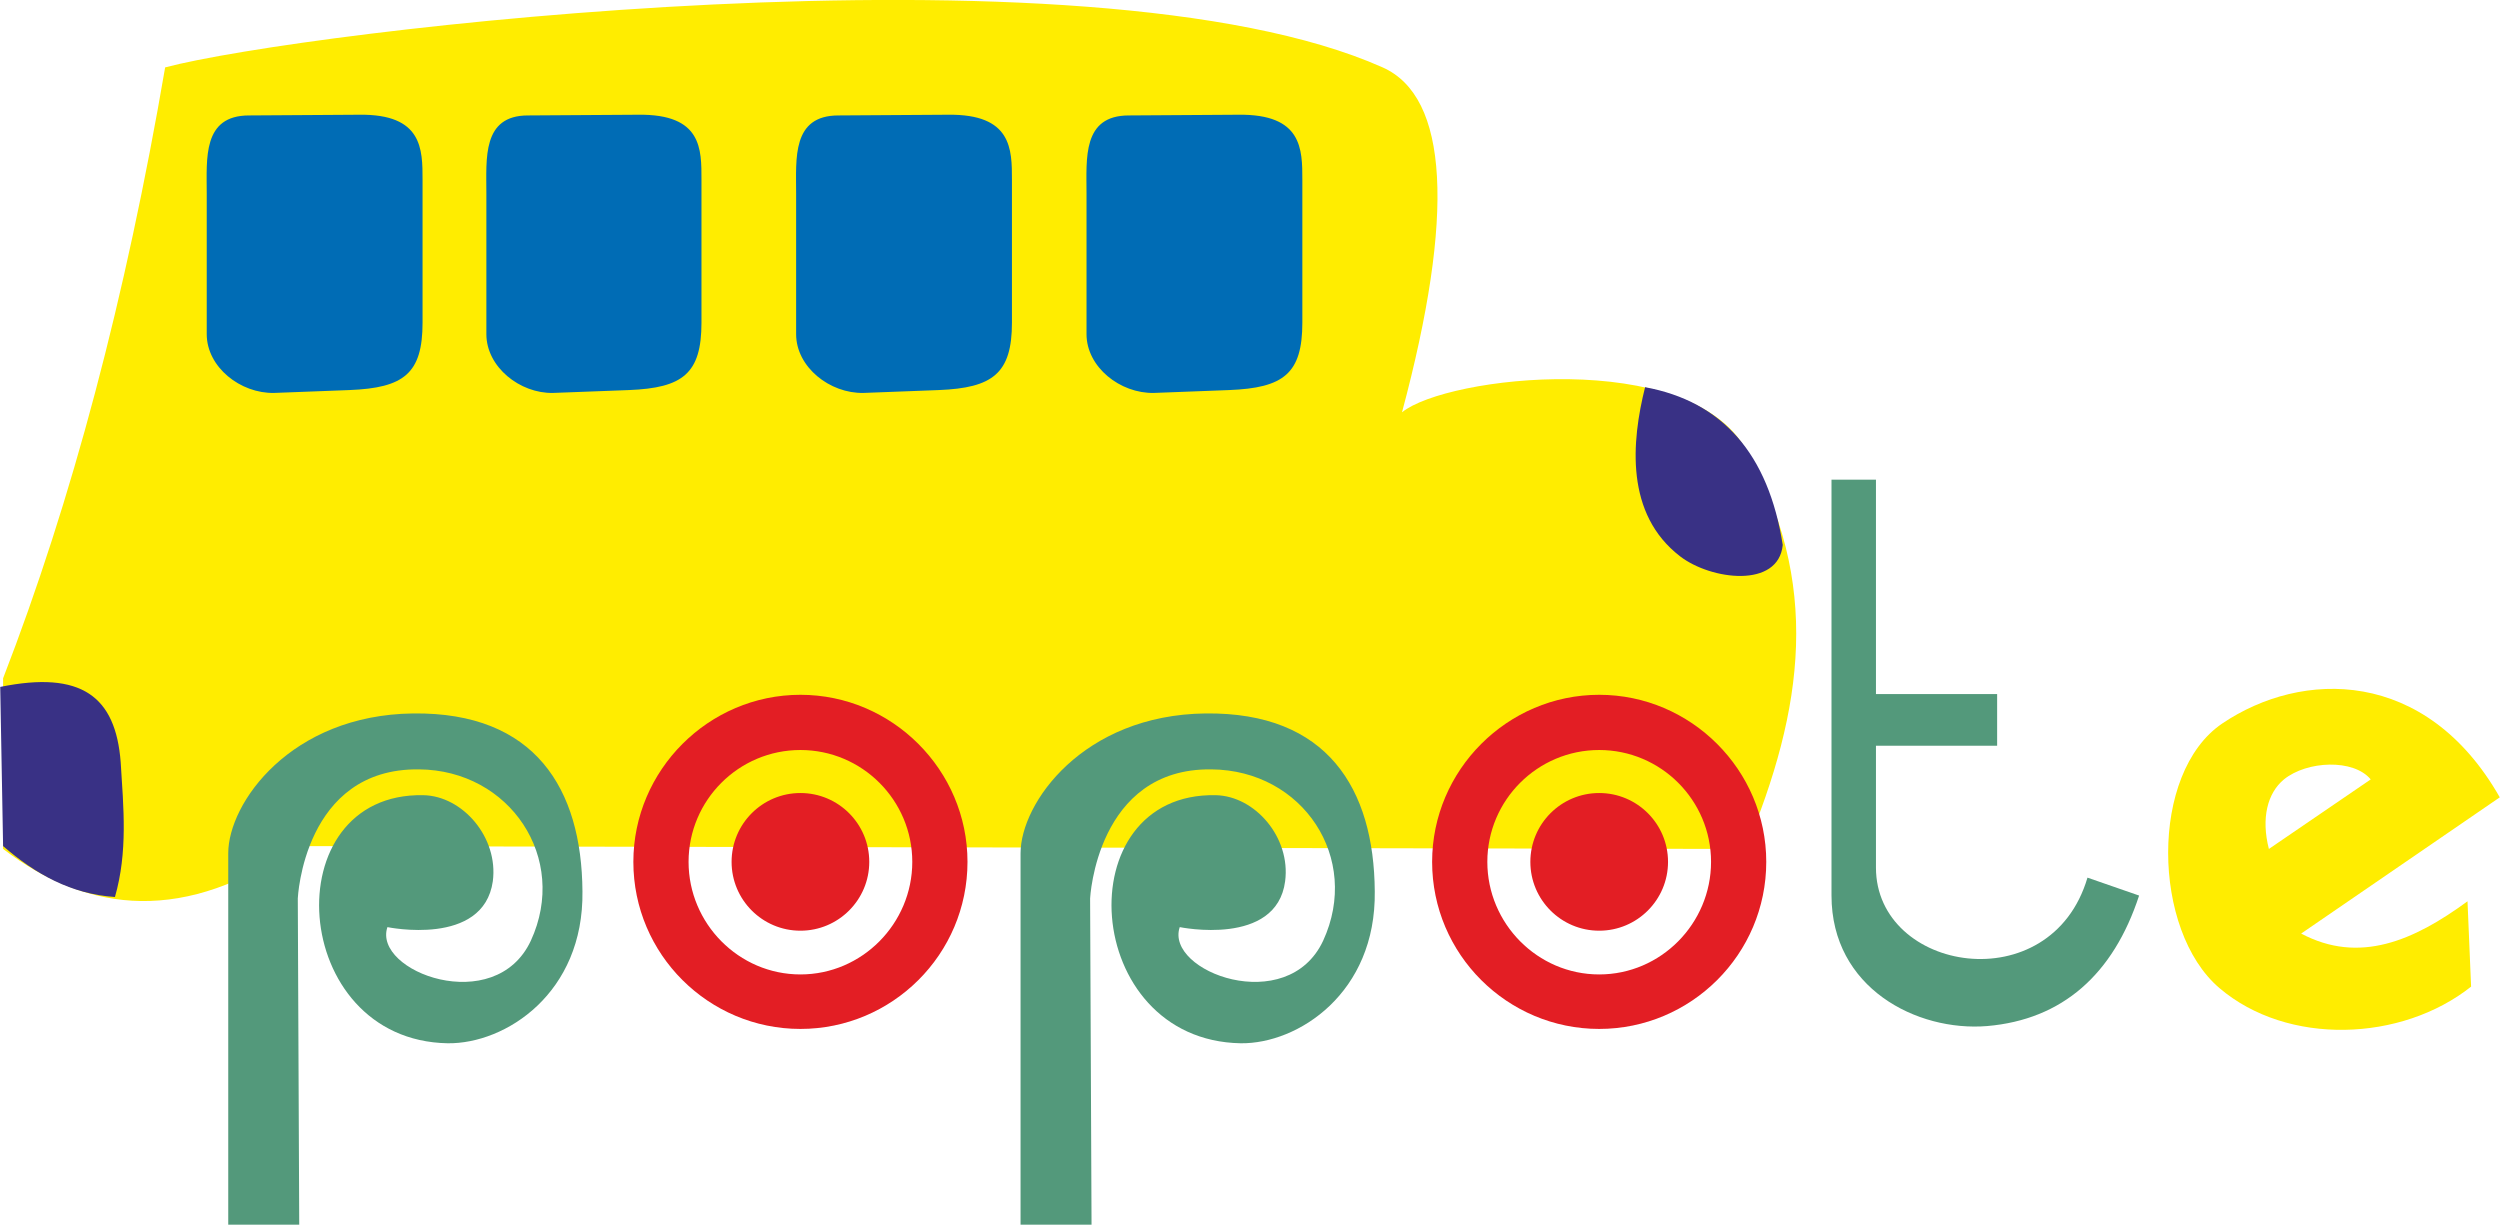
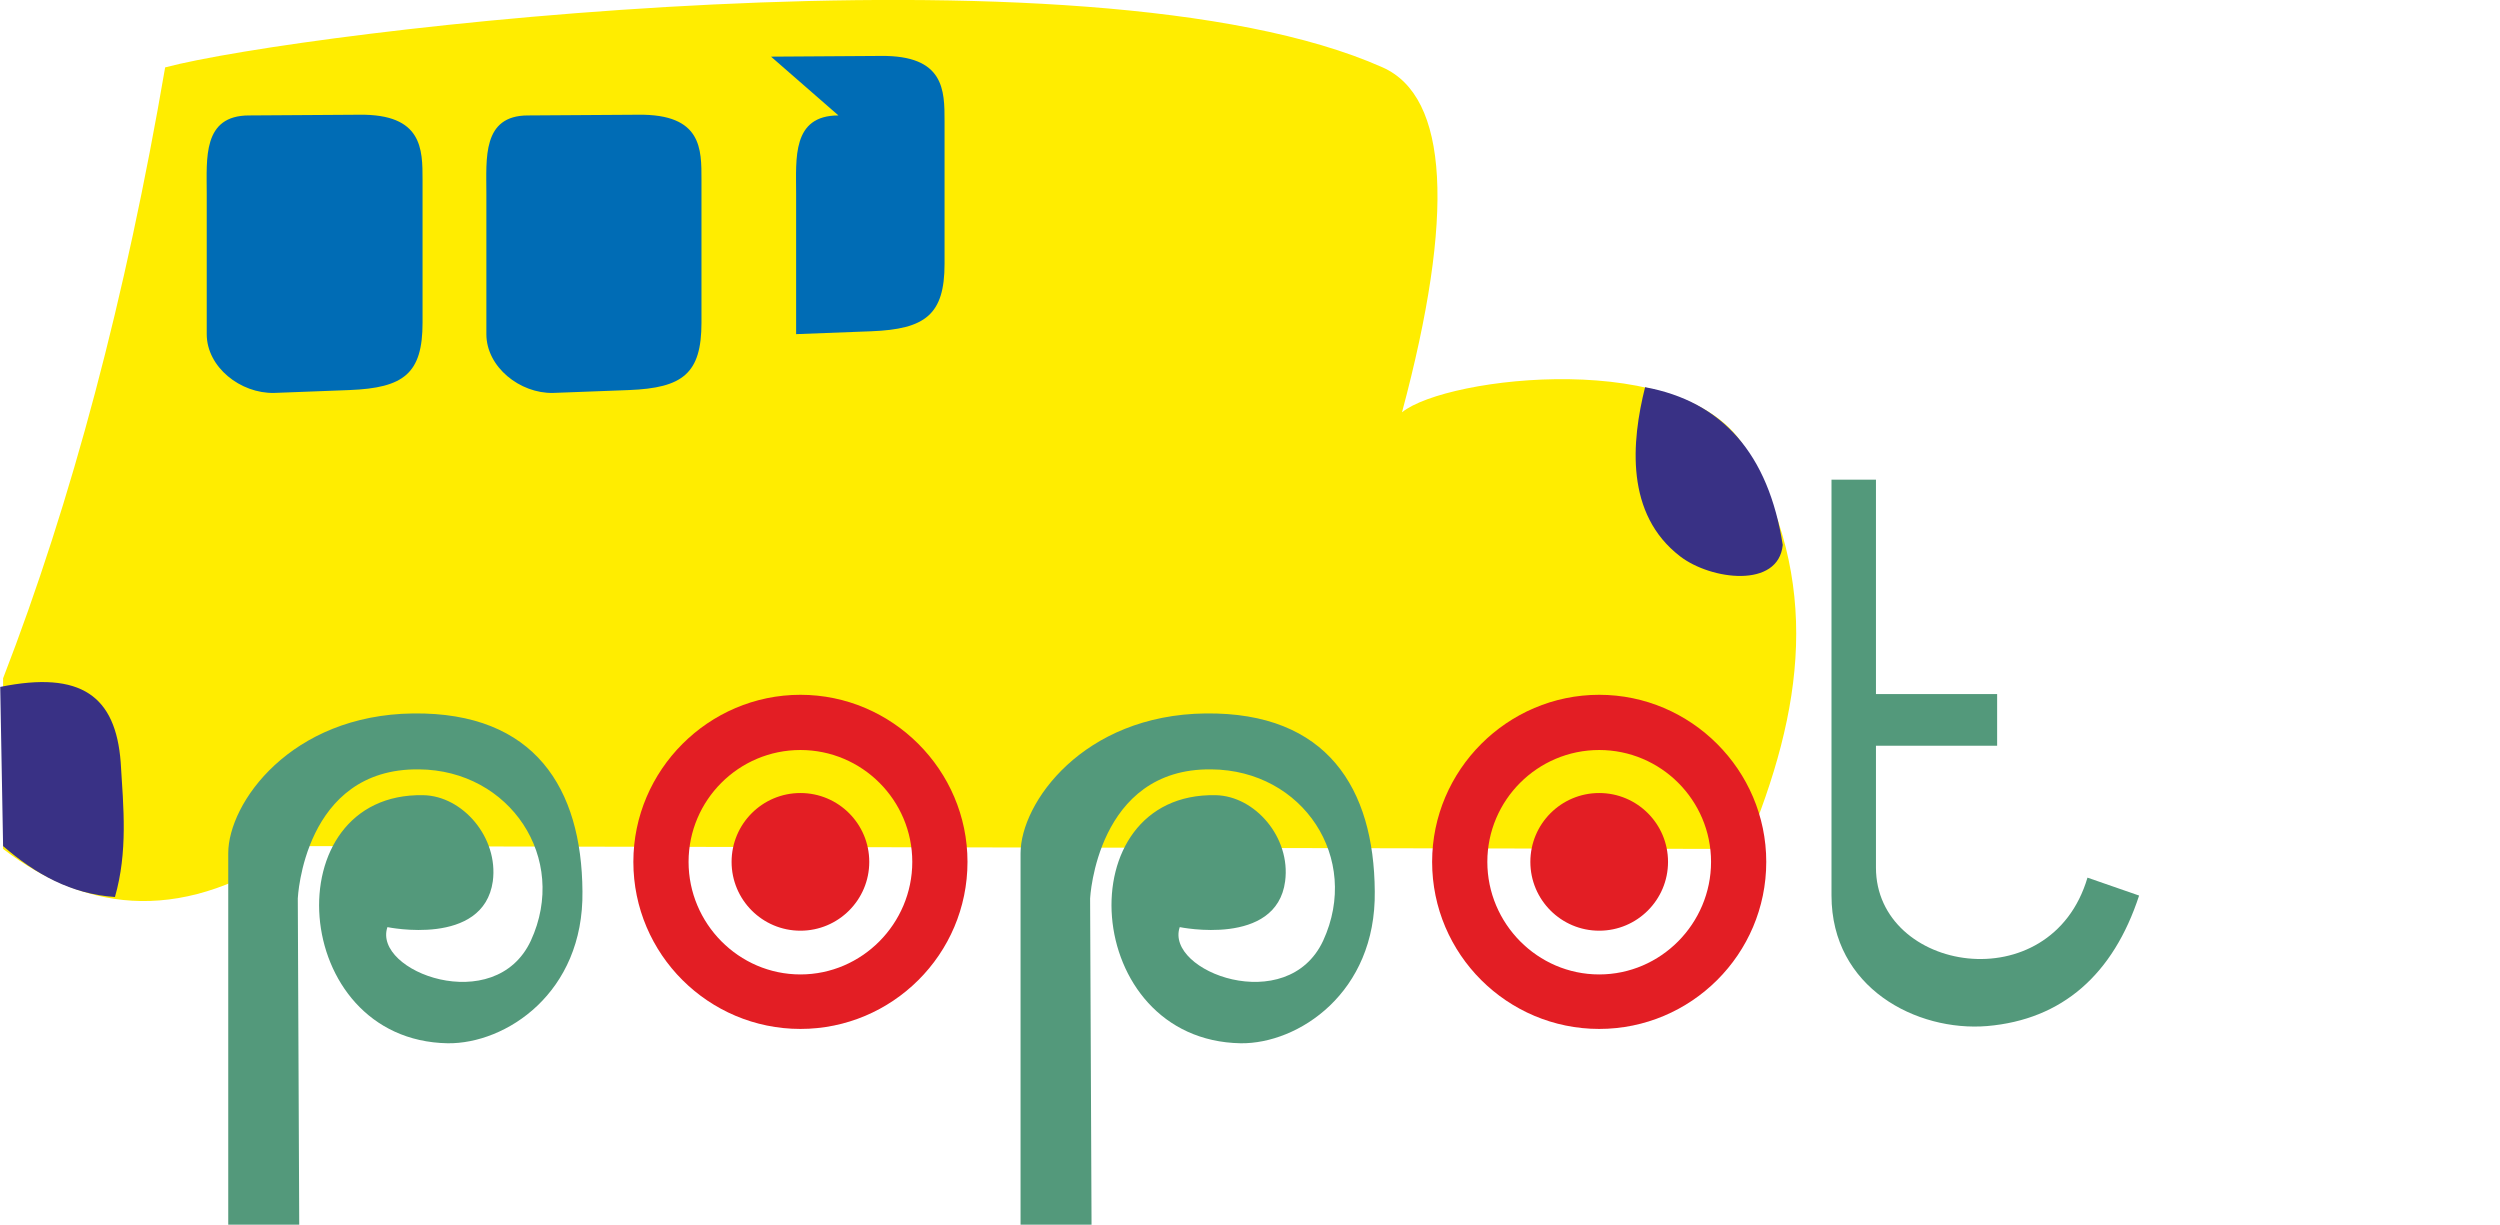
<svg xmlns="http://www.w3.org/2000/svg" xml:space="preserve" width="34.703mm" height="17mm" version="1.1" style="shape-rendering:geometricPrecision; text-rendering:geometricPrecision; image-rendering:optimizeQuality; fill-rule:evenodd; clip-rule:evenodd" viewBox="0 0 3486 1708">
  <defs>
    <style type="text/css">
   
    .fil1 {fill:#006CB5}
    .fil2 {fill:#393185}
    .fil4 {fill:#53997B}
    .fil3 {fill:#E31E24}
    .fil0 {fill:#FFED00}
   
  </style>
  </defs>
  <g id="Capa_x0020_1">
    <path class="fil0" d="M230 94c188,-50 1285,-184 1698,0 92,41 101,205 27,481 63,-51 400,-89 479,51 106,185 82,362 0,558l-2021 -4c-153,107 -288,96 -409,4l0 -238c96,-248 171,-531 226,-852z" />
    <path class="fil1" d="M347 161c-65,0 -59,60 -59,109l0 196c0,46 47,83 94,82l105 -4c76,-3 102,-23 102,-94l0 -199c0,-43 0,-92 -88,-91l-154 1z" />
    <path class="fil1" d="M736 161c-64,0 -58,60 -58,109l0 196c0,46 47,83 93,82l106 -4c75,-3 101,-23 101,-94l0 -199c0,-43 1,-92 -88,-91l-154 1z" />
-     <path class="fil1" d="M1169 161c-65,0 -59,60 -59,109l0 196c0,46 47,83 94,82l105 -4c75,-3 102,-23 102,-94l0 -199c0,-43 0,-92 -89,-91l-153 1z" />
-     <path class="fil1" d="M1574 161c-65,0 -59,60 -59,109l0 196c0,46 47,83 94,82l105 -4c76,-3 102,-23 102,-94l0 -199c0,-43 0,-92 -89,-91l-153 1z" />
+     <path class="fil1" d="M1169 161c-65,0 -59,60 -59,109l0 196l105 -4c75,-3 102,-23 102,-94l0 -199c0,-43 0,-92 -89,-91l-153 1z" />
    <path class="fil2" d="M0 958c113,-23 161,13 168,105 4,64 10,125 -8,188 -61,-4 -111,-32 -156,-71l-4 -222z" />
    <path class="fil2" d="M2294 540c-19,76 -28,177 49,236 43,33 137,45 143,-16 -20,-127 -84,-200 -192,-220z" />
    <path class="fil3" d="M1116 1046c86,0 156,70 156,156 0,86 -70,157 -156,157 -86,0 -156,-71 -156,-157 0,-86 70,-156 156,-156zm0 60c53,0 96,43 96,96 0,53 -43,96 -96,96 -53,0 -96,-43 -96,-96 0,-53 43,-96 96,-96zm0 -137c128,0 233,105 233,233 0,129 -105,233 -233,233 -128,0 -233,-104 -233,-233 0,-128 105,-233 233,-233z" />
    <path class="fil3" d="M2230 1046c86,0 156,70 156,156 0,86 -70,157 -156,157 -86,0 -156,-71 -156,-157 0,-86 70,-156 156,-156zm0 60c53,0 96,43 96,96 0,53 -43,96 -96,96 -53,0 -96,-43 -96,-96 0,-53 43,-96 96,-96zm0 -137c128,0 233,105 233,233 0,129 -105,233 -233,233 -128,0 -233,-104 -233,-233 0,-128 105,-233 233,-233z" />
    <path class="fil4" d="M417 1708l-99 0 0 -518c0,-70 87,-193 258,-195 170,-2 235,105 236,248 2,142 -107,213 -188,212 -222,-4 -243,-350 -34,-346 55,1 105,59 97,120 -13,92 -147,64 -147,64 -21,62 150,126 200,19 53,-115 -29,-238 -156,-239 -161,-2 -169,180 -169,180l2 455z" />
    <path class="fil4" d="M1522 1708l-99 0 0 -518c0,-70 87,-193 258,-195 170,-2 235,105 236,248 2,142 -107,213 -187,212 -223,-4 -244,-350 -35,-346 55,1 105,59 97,120 -12,92 -147,64 -147,64 -21,62 150,126 200,19 53,-115 -28,-238 -156,-239 -160,-2 -169,180 -169,180l2 455z" />
    <path class="fil4" d="M2616 669l-62 0 0 580c0,129 119,190 217,182 105,-9 176,-72 212,-182l-72 -25c-51,173 -295,132 -295,-14l0 -170 169 0 0 -72 -169 0 0 -299z" />
-     <path class="fil0" d="M3209 1302l277 -190c-103,-181 -276,-178 -387,-103 -102,69 -98,289 -4,369 95,81 254,75 351,-2l-5 -119c-75,55 -151,88 -232,45zm-45 -118l142 -97c-24,-29 -89,-26 -121,0 -23,19 -32,54 -21,97z" />
  </g>
</svg>